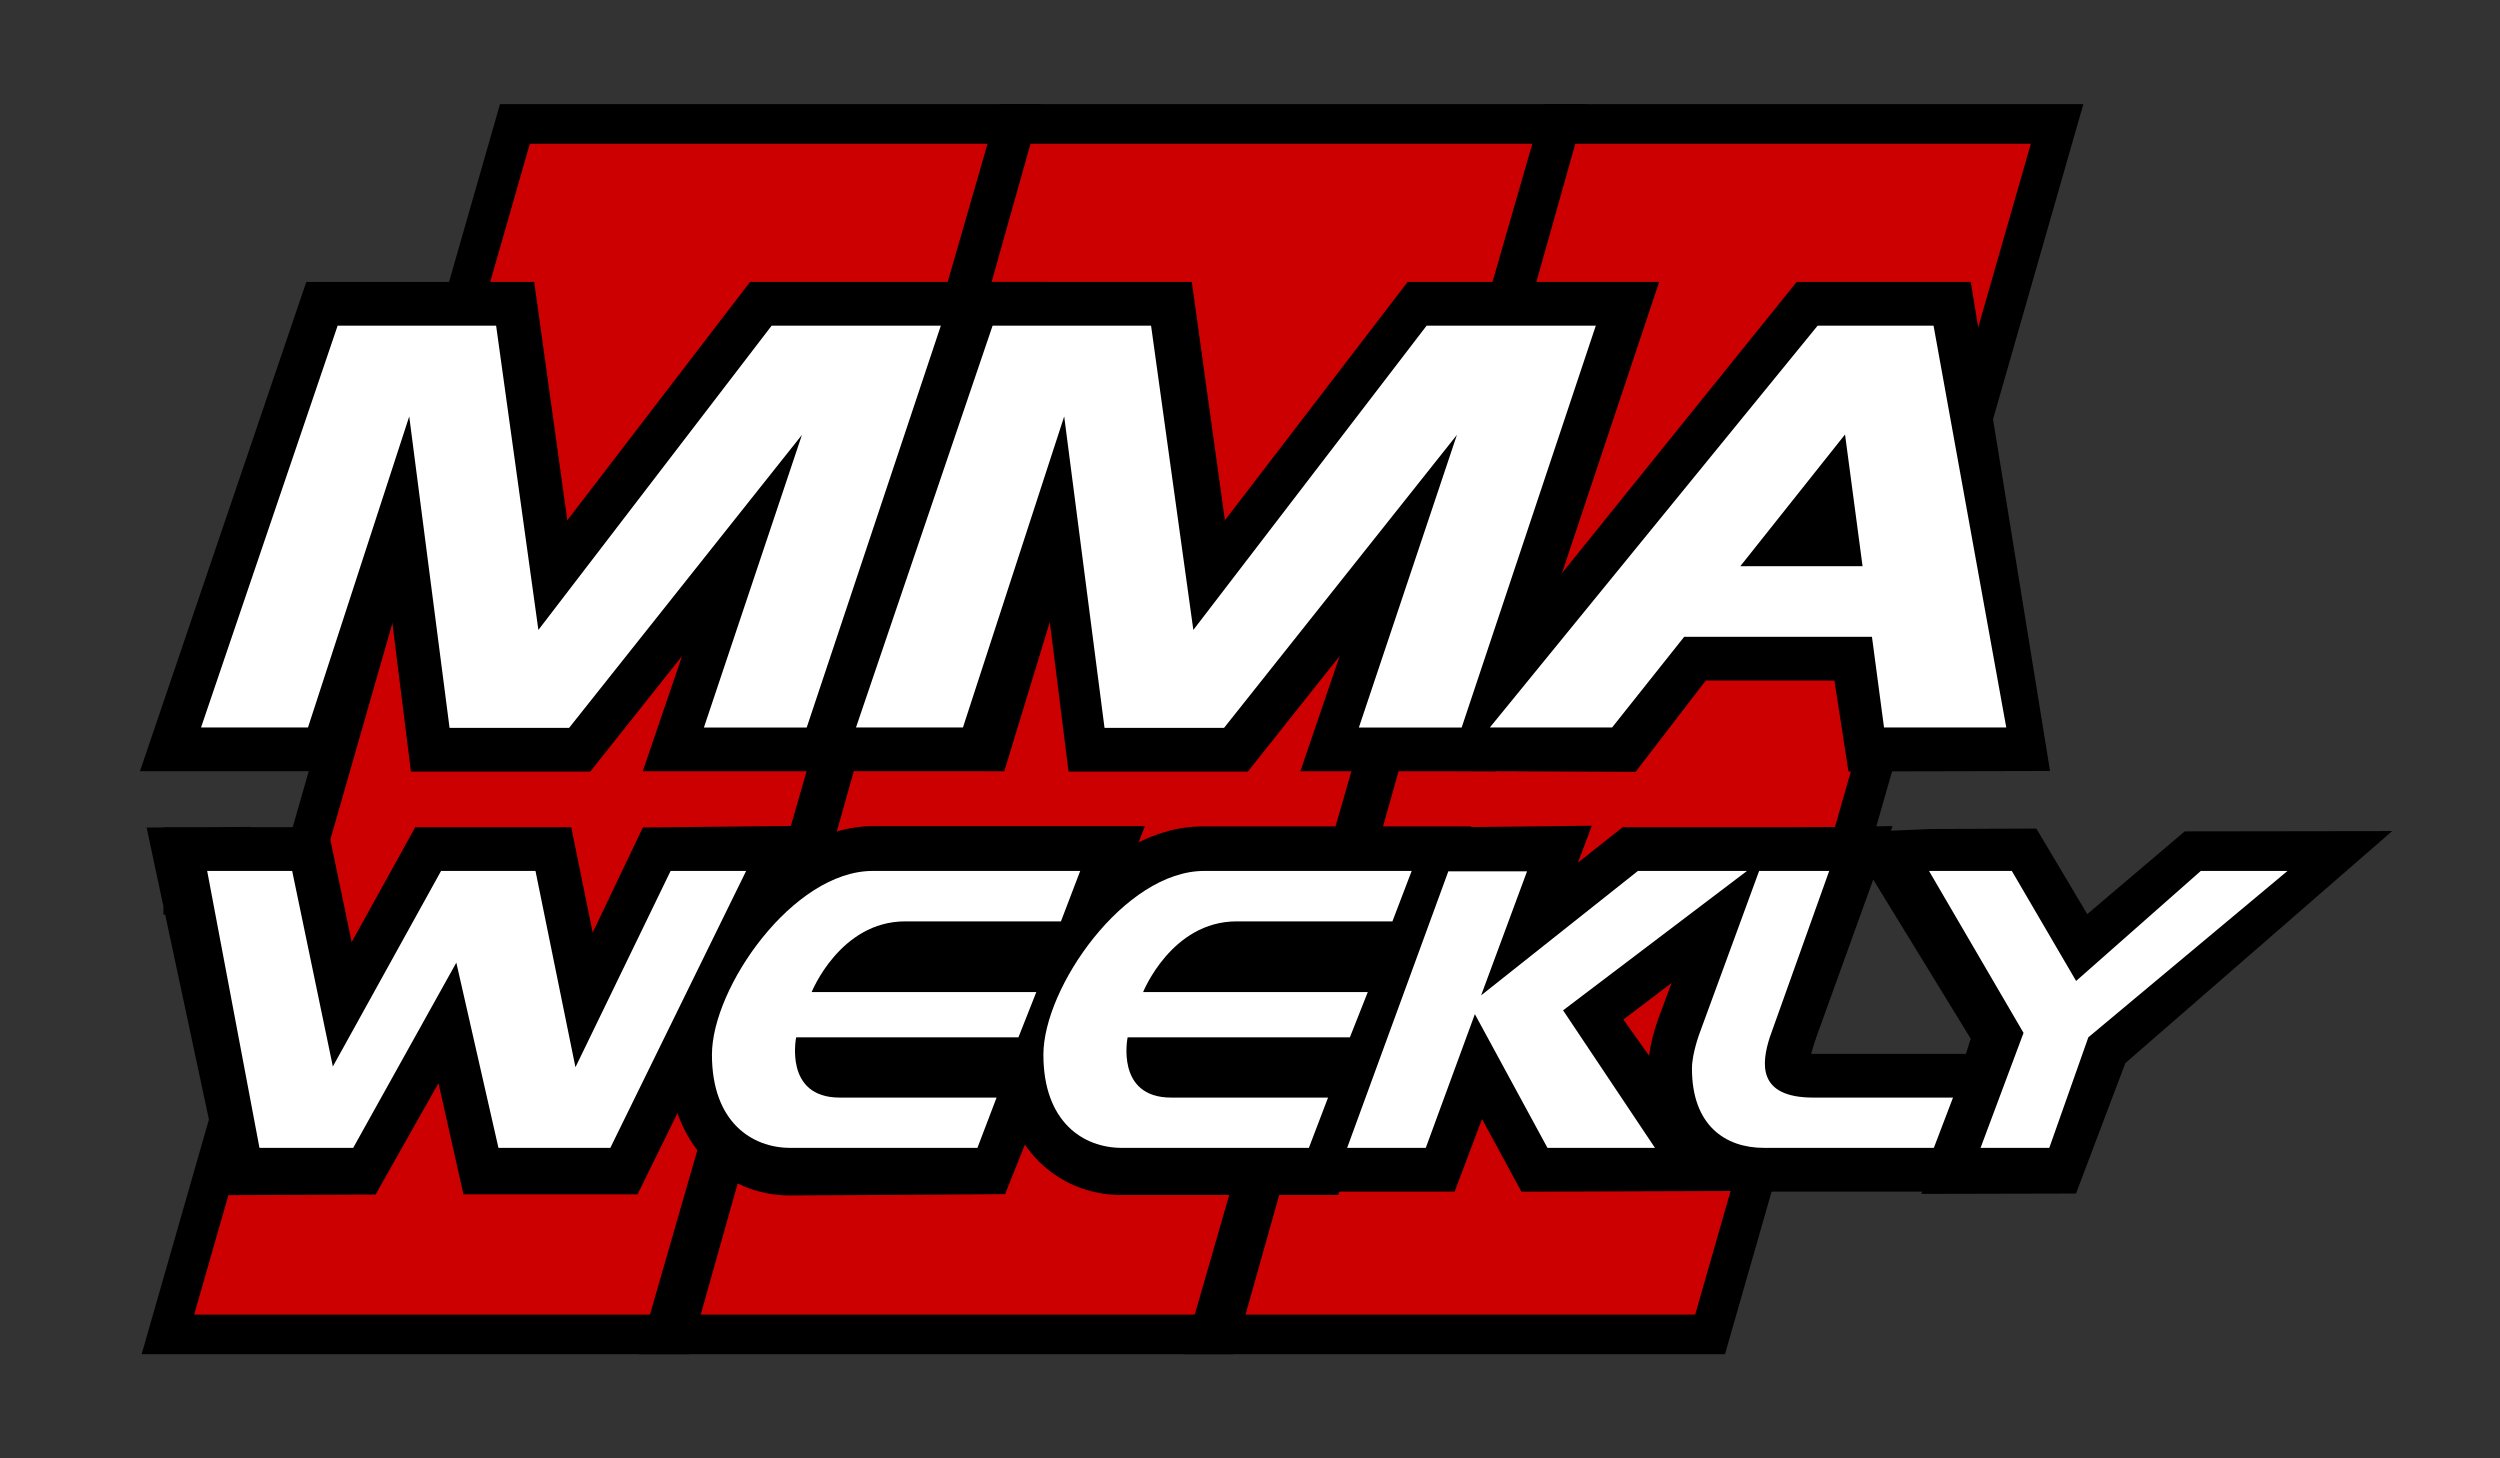
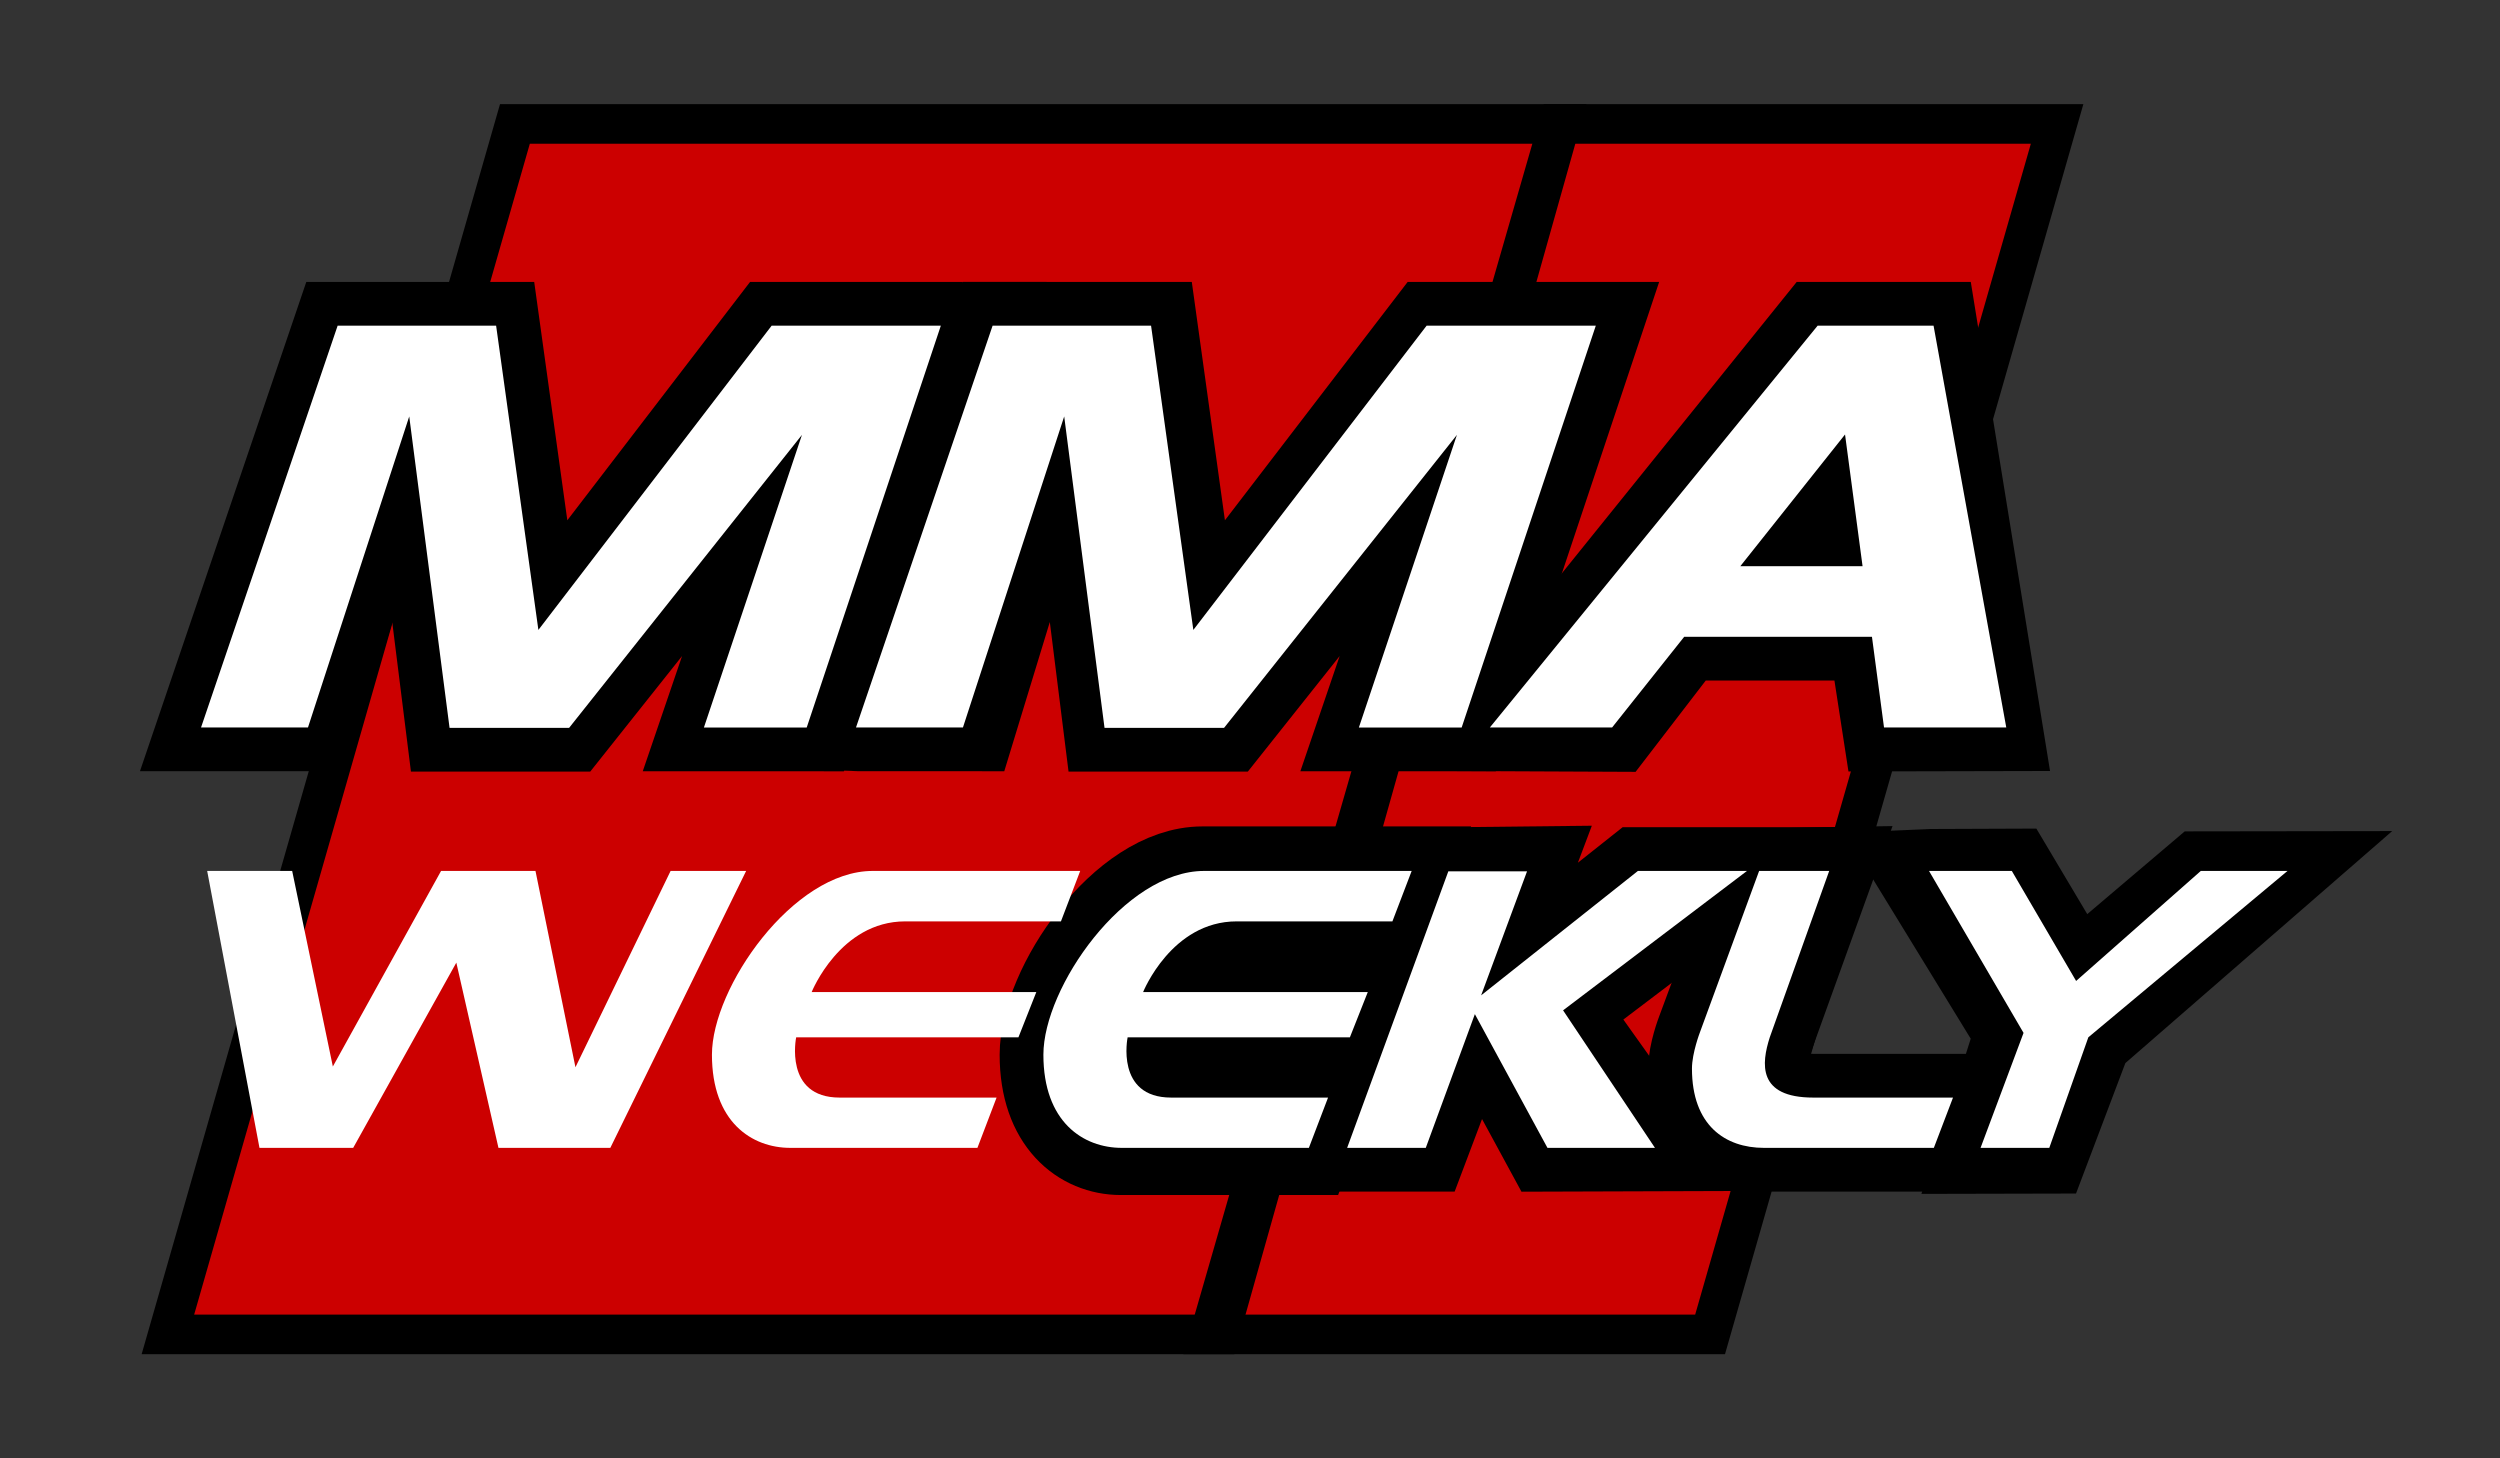
<svg xmlns="http://www.w3.org/2000/svg" width="600" height="350" viewBox="0 0 600 350">
  <rect x="0" y="0" width="600" height="350" fill="#333333" stroke="none" />
  <g id="Red-Bars">
    <path id="Rounded-Rectangle" fill="#cc0000" fill-rule="evenodd" stroke="#000000" stroke-width="9.5" stroke-linecap="square" d="M 410.422 320.25 L 40.297 320.25 L 123.578 29.75 L 493.703 29.75 Z" />
-     <path id="Line" fill="#000000" fill-rule="evenodd" stroke="none" d="M 239.75 25 L 250 25 L 165.5 325 L 153.25 325 L 239.75 25 Z" />
    <path id="path1" fill="#000000" fill-rule="evenodd" stroke="none" d="M 370.5 25 L 380.75 25 L 296.25 325 L 284 325 L 370.5 25 Z" />
  </g>
  <g id="WEEKLY">
    <path id="path88-copy-copy" fill="#000000" stroke="#000000" stroke-width="21" d="M 482.769 209.382 L 498.266 235.431 L 528.192 210.025 L 546 210 L 501.201 248.953 L 490.985 275.964 L 475.501 276.001 L 484.434 247.896 L 460.952 209.566 L 463.433 209.459 Z" />
    <path id="path84-copy-copy" fill="#000000" stroke="#000000" stroke-width="21" stroke-linecap="square" d="M 436.557 209.034 L 422.215 209.401 L 408.02 247.651 C 408.02 247.651 406.07 252.699 406.07 256.454 C 406.07 270.118 414.084 275.488 423.358 275.488 C 432.635 275.488 464.123 275.488 464.123 275.488 L 468.722 263.421 C 468.722 263.421 445.856 263.421 435.195 263.421 C 421.746 263.421 422.736 255.252 424.747 248.953 L 439.168 208.994 L 436.557 209.034 Z" />
    <path id="path86-copy-copy" fill="#000000" stroke="#000000" stroke-width="21" d="M 419.277 209.025 L 393.1 209.025 L 355.47 238.884 L 366.798 208.84 L 348.751 209.036 L 323.313 275.488 L 341.855 275.488 L 353.969 243.392 L 371.391 275.488 L 398.585 275.398 L 375.14 242.48 L 419.277 209.025 Z" />
    <path id="path82-copy-copy" fill="#000000" stroke="#000000" stroke-width="21" stroke-linecap="square" d="M 334.179 221.131 L 338.379 208.84 C 338.379 208.84 307.68 208.84 288.574 208.84 C 269.47 208.84 250.415 236.99 250.415 253.129 C 250.415 269.268 259.719 276.306 268.993 276.306 C 278.268 276.306 313.881 276.306 313.881 276.306 L 318.733 263.421 C 318.733 263.421 291.741 263.421 281.078 263.421 C 267.631 263.421 270.632 248.953 270.632 248.953 L 323.976 248.953 L 328.266 238.103 L 274.344 238.103 C 274.344 238.103 281.145 221.131 296.789 221.131 C 311.441 221.131 334.179 221.131 334.179 221.131" />
-     <path id="path80-copy-copy" fill="#000000" stroke="#000000" stroke-width="21" stroke-linecap="square" d="M 254.627 221.131 L 259.43 208.764 C 259.43 208.764 228.832 208.764 209.729 208.764 C 190.622 208.764 170.866 236.99 170.866 253.129 C 170.866 269.268 180.168 276.405 189.442 276.405 C 198.717 276.405 234.092 276.144 234.092 276.144 L 239.18 263.421 C 239.18 263.421 212.188 263.421 201.528 263.421 C 188.081 263.421 191.082 248.953 191.082 248.953 L 244.427 248.953 L 248.714 238.103 L 194.795 238.103 C 194.795 238.103 201.595 221.131 217.24 221.131 C 231.892 221.131 254.627 221.131 254.627 221.131" />
-     <path id="path78-copy-copy" fill="#000000" stroke="#000000" stroke-width="21" stroke-linecap="square" d="M 49.722 209.025 L 48.143 209.034 L 62.506 276.305 L 83.993 276.215 L 109.518 231.035 L 119.63 276.142 L 146.476 276.142 L 179.508 208.839 L 160.944 209.025 L 139 255 L 138.108 256.139 L 128.516 209.025 L 105.856 209.025 L 79.883 255.963 L 70.12 209.025 L 49.722 209.025" />
    <path id="path5-copy" fill="#ffffff" stroke="none" d="M 462.963 209.025 L 482.836 209.025 L 498.266 235.431 L 528.192 209.025 L 549 209.025 L 501.201 248.953 L 491.829 275.488 L 475.333 275.488 L 485.65 247.896 L 462.963 209.025" />
    <path id="path6-copy" fill="#ffffff" stroke="none" d="M 439.008 209.025 L 422.189 209.025 L 408.02 247.651 C 408.02 247.651 406.07 252.699 406.07 256.454 C 406.07 270.118 414.084 275.488 423.358 275.488 C 432.635 275.488 464.123 275.488 464.123 275.488 L 468.722 263.421 C 468.722 263.421 445.856 263.421 435.195 263.421 C 421.746 263.421 422.736 255.252 424.747 248.953 L 439.008 209.025" />
    <path id="path7-copy" fill="#ffffff" stroke="none" d="M 419.277 209.025 L 393.1 209.025 L 355.47 238.884 L 366.488 209.123 L 347.596 209.123 L 323.313 275.488 L 342.187 275.488 L 353.969 243.392 L 371.391 275.488 L 397.192 275.488 L 375.14 242.48 L 419.277 209.025" />
    <path id="path8-copy" fill="#ffffff" stroke="none" d="M 334.179 221.131 L 338.801 209.025 C 338.801 209.025 308.103 209.025 288.996 209.025 C 269.893 209.025 250.415 236.99 250.415 253.129 C 250.415 269.268 259.969 275.488 269.243 275.488 C 278.517 275.488 314.13 275.488 314.13 275.488 L 318.733 263.421 C 318.733 263.421 291.741 263.421 281.078 263.421 C 267.631 263.421 270.632 248.953 270.632 248.953 L 323.976 248.953 L 328.266 238.103 L 274.344 238.103 C 274.344 238.103 281.145 221.131 296.789 221.131 C 311.441 221.131 334.179 221.131 334.179 221.131" />
    <path id="path9-copy" fill="#ffffff" stroke="none" d="M 254.627 221.131 L 259.249 209.025 C 259.249 209.025 228.55 209.025 209.447 209.025 C 190.34 209.025 170.866 236.99 170.866 253.129 C 170.866 269.268 180.419 275.488 189.693 275.488 C 198.967 275.488 234.581 275.488 234.581 275.488 L 239.18 263.421 C 239.18 263.421 212.188 263.421 201.528 263.421 C 188.081 263.421 191.082 248.953 191.082 248.953 L 244.427 248.953 L 248.714 238.103 L 194.795 238.103 C 194.795 238.103 201.595 221.131 217.24 221.131 C 231.892 221.131 254.627 221.131 254.627 221.131" />
    <path id="path10-copy" fill="#ffffff" stroke="none" d="M 49.722 209.025 L 62.274 275.488 L 84.764 275.488 L 109.518 231.035 L 119.63 275.488 L 146.476 275.488 L 179.074 209.025 L 160.944 209.025 L 138.108 256.139 L 128.516 209.025 L 105.856 209.025 L 79.883 255.963 L 70.12 209.025 L 49.722 209.025" />
  </g>
  <g id="MMA">
    <path id="path100-copy-copy" fill="#000000" stroke="#000000" stroke-width="21" stroke-linecap="square" d="M 452.632 174.629 L 479.676 174.566 L 464.053 78.161 L 436.232 78.161 L 358.514 174.589 L 387.386 174.721 L 404.202 152.835 L 449.27 152.835 Z M 417.673 135.892 L 442.808 104.274 L 447.016 135.892 Z" />
    <path id="path96-copy-2-copy" fill="#000000" stroke="#000000" stroke-width="21" stroke-linecap="square" d="M 231.742 174.586 L 206.073 174.586 L 204.916 174.541 L 238.497 78.154 L 276.891 78.161 L 287.036 151.184 L 343.019 78.161 L 383.624 78.161 L 351.432 174.611 L 326.759 174.611 L 350.724 104.359 L 350.291 104.371 L 294.405 174.692 L 265.718 174.692 C 265.718 174.692 256.366 99.96 256.366 99.96 C 256.366 99.96 256.038 99.944 256.038 99.944 C 256.038 99.944 233.255 174.59 233.255 174.59 Z" />
    <path id="path96-copy-copy" fill="#000000" stroke="#000000" stroke-width="21" stroke-linecap="square" d="M 73.918 174.586 L 48.25 174.586 L 81.033 78.161 L 119.068 78.161 L 129.213 151.184 L 185.196 78.161 L 225.771 78.162 L 225.884 78.311 L 194.895 174.612 L 168.936 174.611 L 192.901 104.359 L 192.468 104.371 L 136.582 174.692 L 107.895 174.692 C 107.895 174.692 98.543 99.96 98.543 99.96 C 98.543 99.96 98.215 99.944 98.215 99.944 C 98.215 99.944 75.484 174.578 75.484 174.578 L 73.918 174.586 Z" />
    <path id="path11-copy" fill="#ffffff" stroke="none" d="M 452.164 174.586 L 481.503 174.586 L 464.053 78.161 L 436.232 78.161 L 357.571 174.586 L 386.91 174.586 L 404.202 152.835 L 449.27 152.835 Z M 417.673 135.891 L 442.808 104.274 L 447.016 135.891 Z" />
    <path id="path98-copy-copy" fill="#ffffff" stroke="none" d="M 231.11 174.586 L 205.442 174.586 L 238.224 78.161 L 276.256 78.161 L 286.401 151.184 L 342.388 78.161 L 382.993 78.161 L 350.797 174.611 L 326.128 174.611 L 349.66 104.371 L 293.77 174.692 L 265.087 174.692 L 255.407 99.944 L 231.11 174.586" />
    <path id="path12-copy" fill="#ffffff" stroke="none" d="M 73.918 174.586 L 48.25 174.586 L 81.033 78.161 L 119.068 78.161 L 129.213 151.184 L 185.196 78.161 L 225.801 78.161 L 193.609 174.611 L 168.936 174.611 L 192.468 104.371 L 136.582 174.692 L 107.895 174.692 L 98.215 99.944 L 73.918 174.586" />
  </g>
</svg>